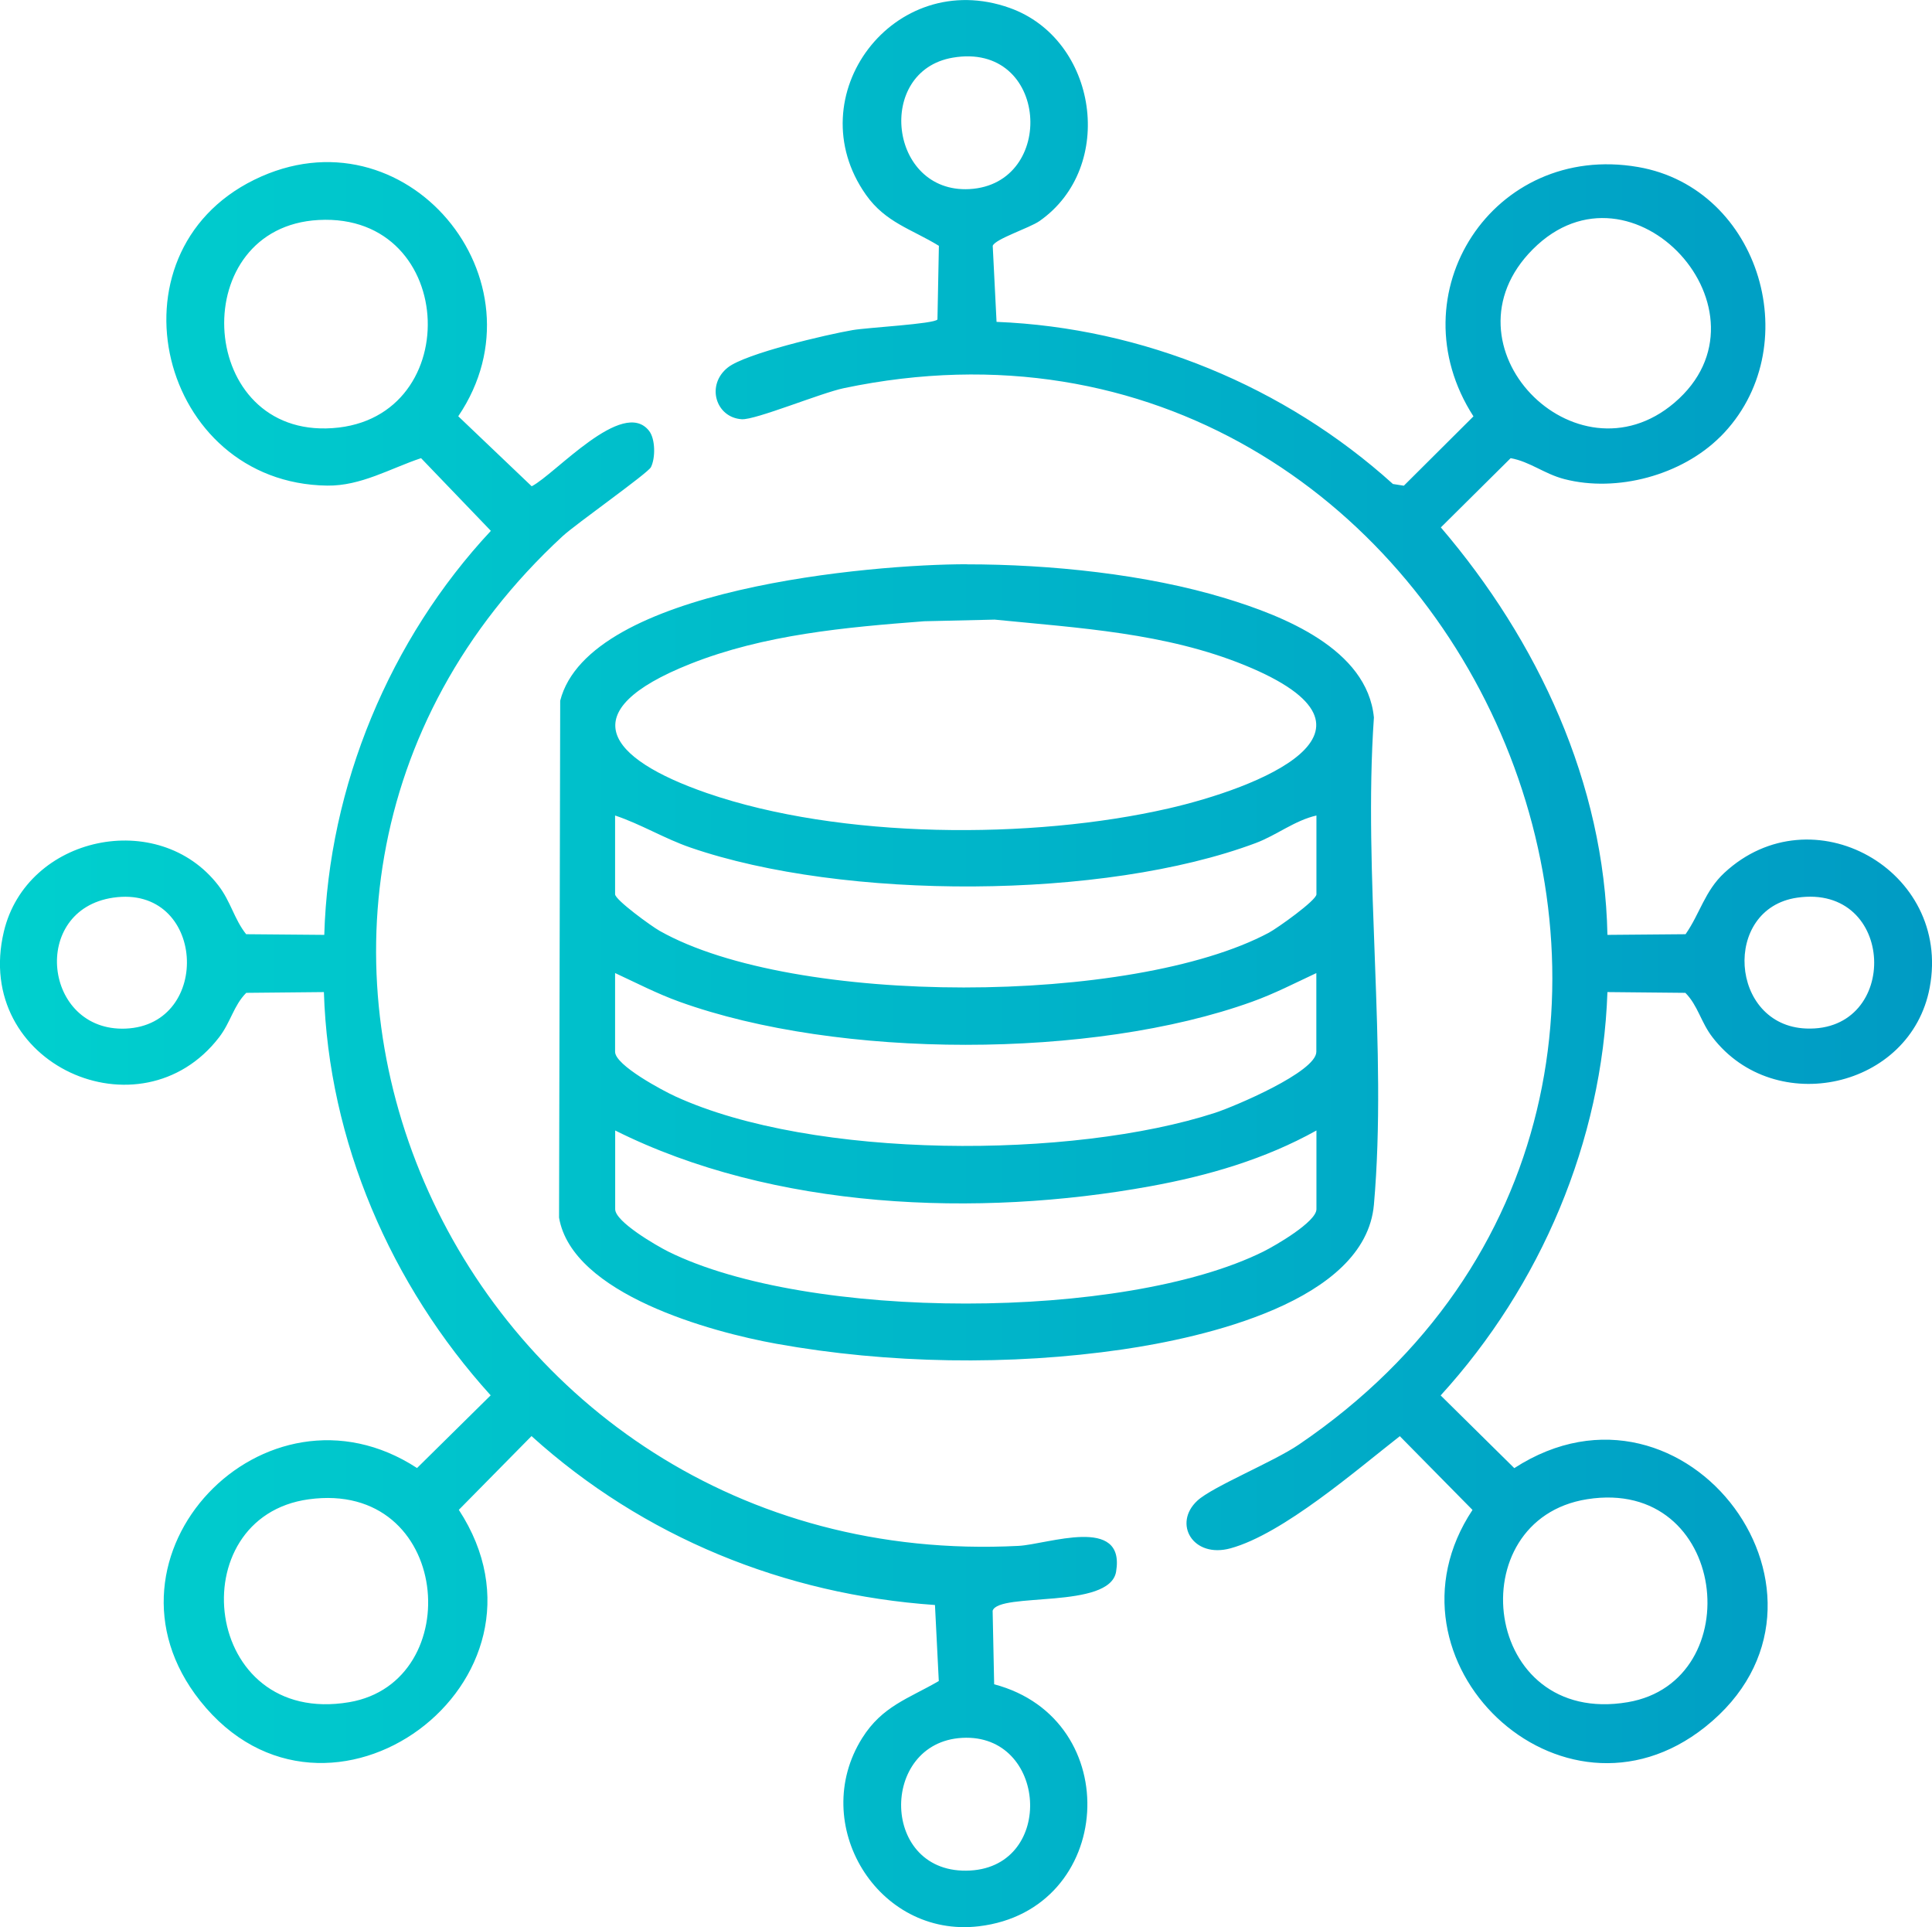
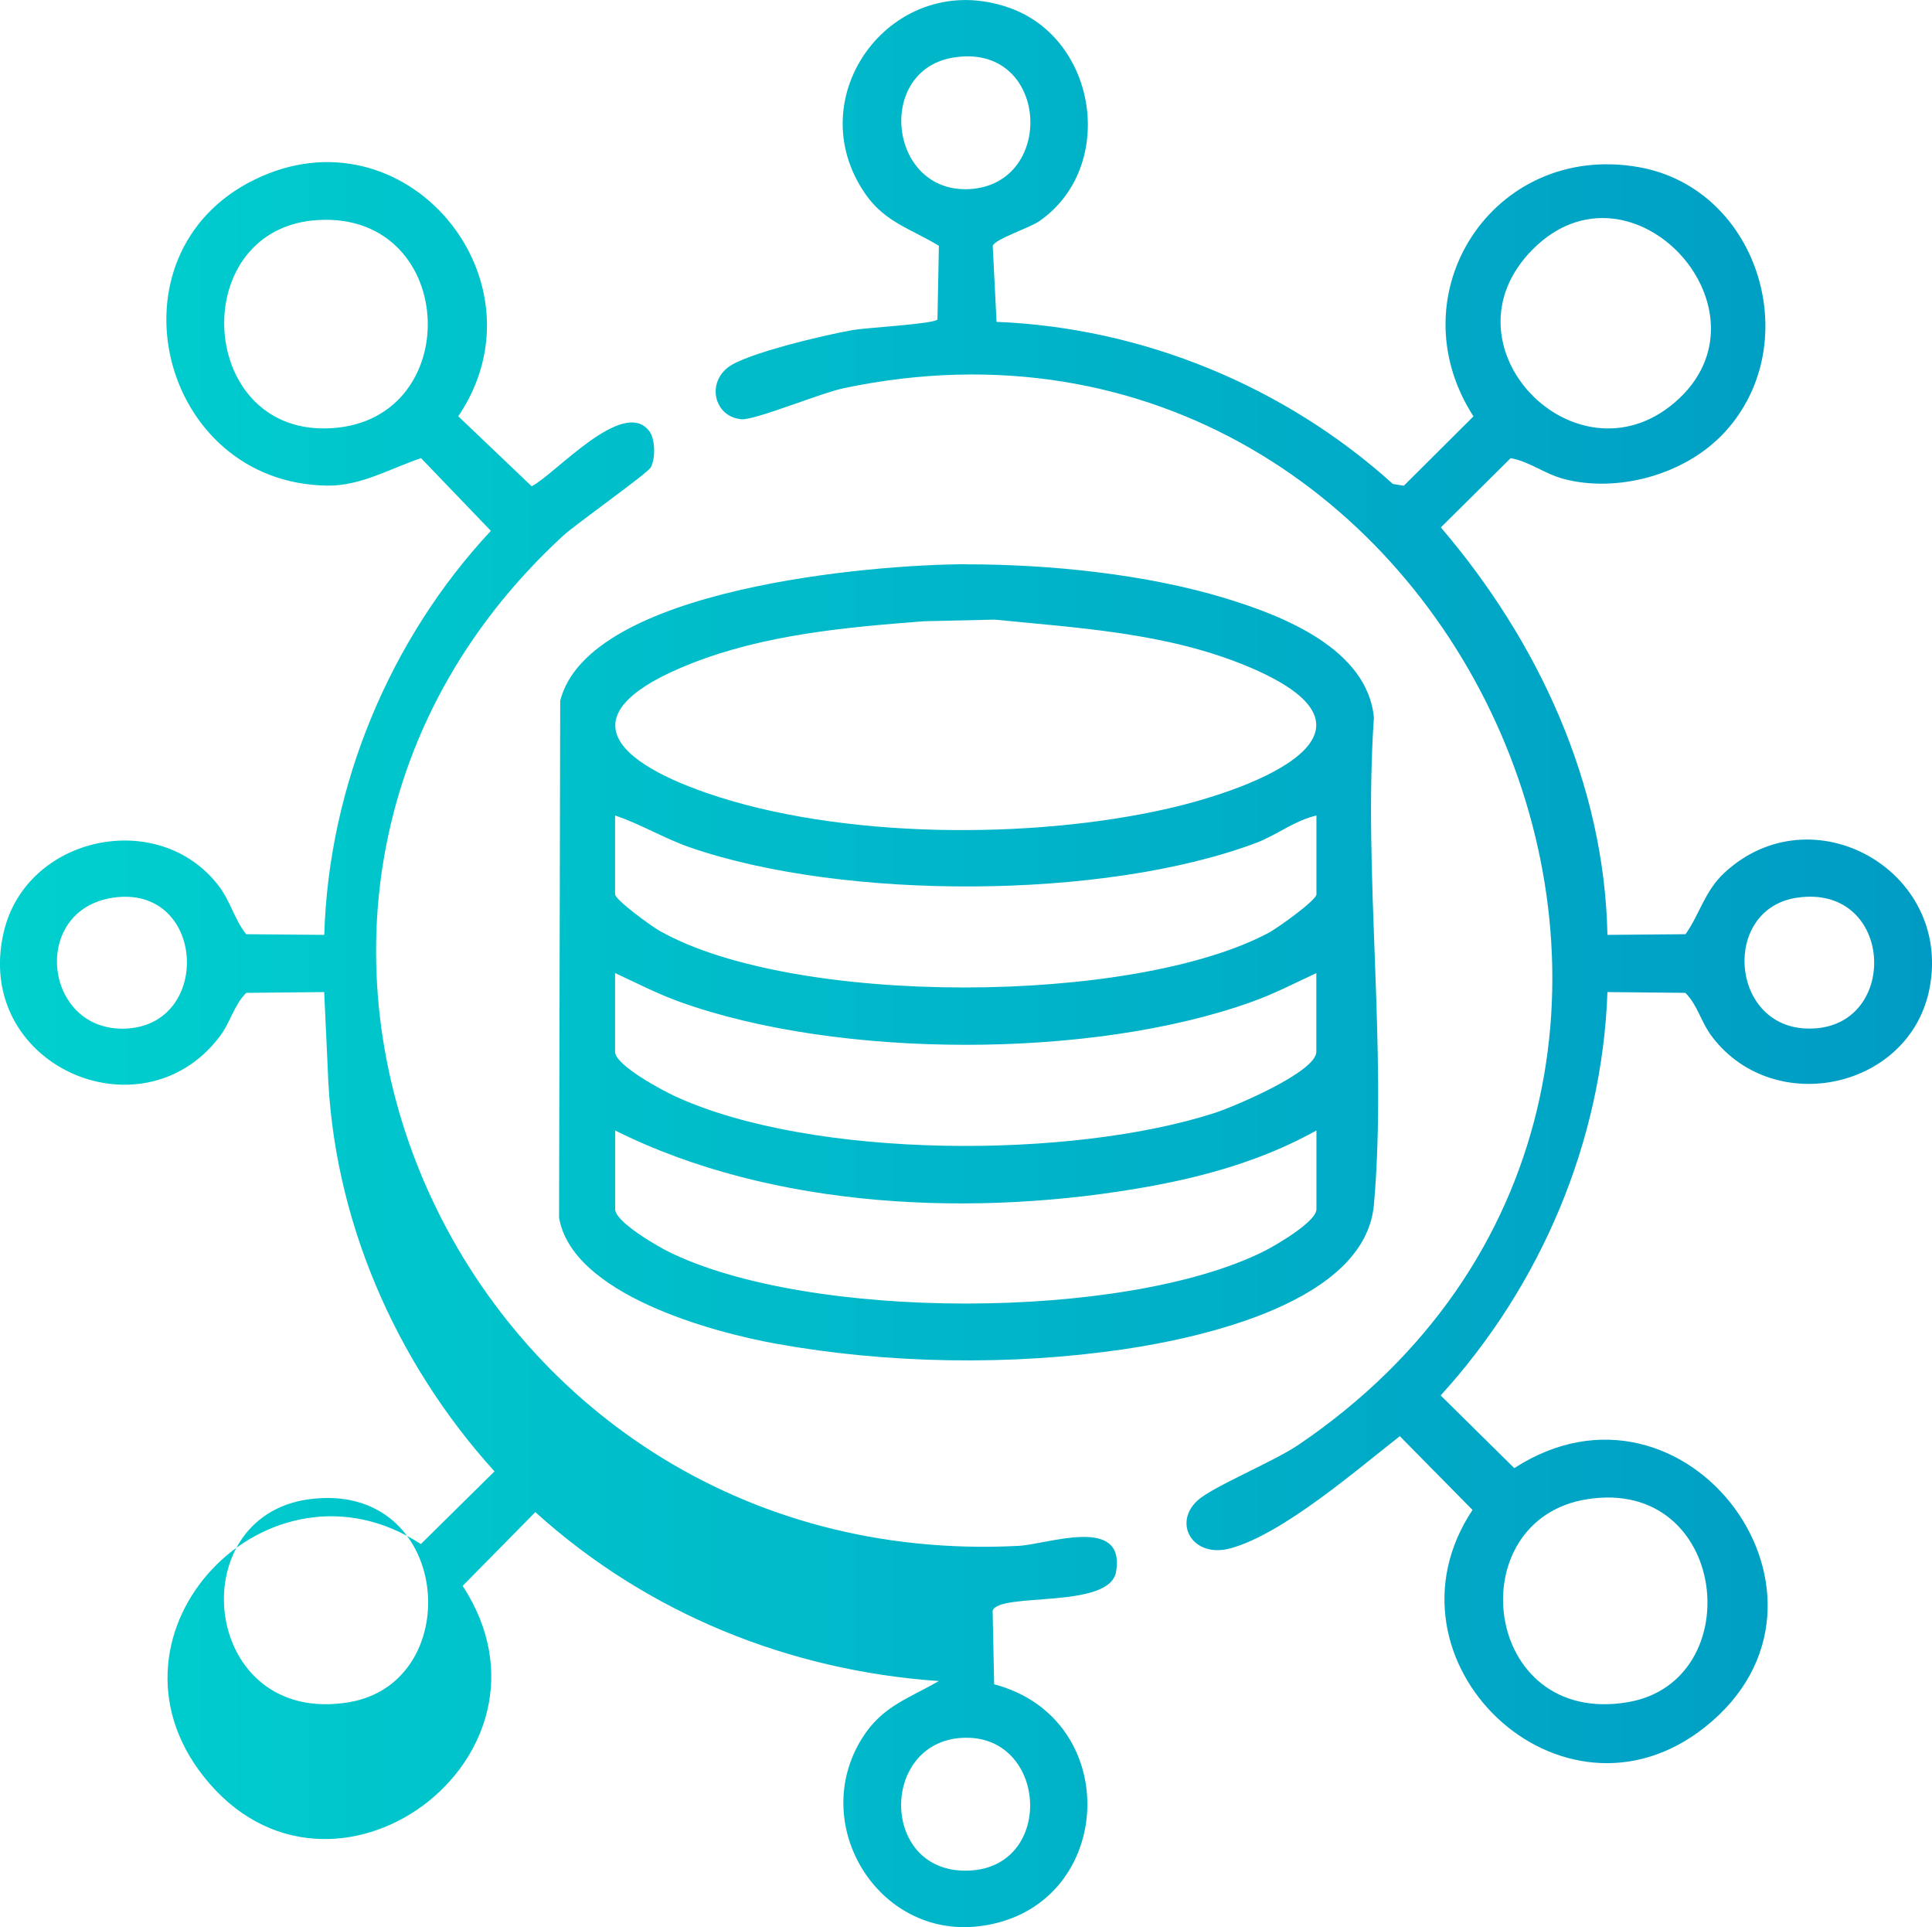
<svg xmlns="http://www.w3.org/2000/svg" id="Layer_2" data-name="Layer 2" viewBox="0 0 202.03 201.49">
  <defs>
    <style>
      .cls-1 {
        fill: url(#New_Gradient_Swatch_1);
      }
    </style>
    <linearGradient id="New_Gradient_Swatch_1" data-name="New Gradient Swatch 1" x1="0" y1="100.75" x2="202.03" y2="100.75" gradientUnits="userSpaceOnUse">
      <stop offset="0" stop-color="#00d0ce" />
      <stop offset="1" stop-color="#009bc4" />
    </linearGradient>
  </defs>
  <g id="Layer_1-2" data-name="Layer 1">
-     <path id="MyebcW" class="cls-1" d="M179.89,45.66c-4.03,4.03-10.81,5.85-16.3,4.43-2.12-.55-3.58-1.82-5.62-2.19l-7.3,7.24c10.14,11.86,17.1,26.74,17.42,42.6l8.17-.07c1.51-2.16,2.01-4.52,4.06-6.42,9.14-8.47,23.78-.3,21.47,12-1.98,10.56-16.19,13.67-22.71,5.2-1.23-1.59-1.51-3.3-2.84-4.65l-8.15-.08c-.55,15.63-6.98,30.7-17.44,42.17l7.7,7.6c18-11.64,36.74,13.73,19.95,27.07-15.05,11.96-34.78-6.93-24.32-22.7l-7.6-7.71c-4.54,3.54-12.21,10.21-17.69,11.72-3.95,1.09-6.07-2.59-3.48-4.98,1.59-1.47,7.97-4.06,10.61-5.86,55.02-37.37,17.17-124.02-47.57-110.45-2.4.5-9.25,3.34-10.68,3.25-2.73-.17-3.77-3.58-1.46-5.41,1.86-1.47,10.37-3.45,13.05-3.91,1.56-.27,8.54-.64,8.87-1.11l.15-7.7c-2.85-1.75-5.58-2.43-7.63-5.34-7.26-10.3,2.92-23.85,15.04-19.53,9.19,3.28,11.18,16.64,3.11,22.28-1.03.72-4.65,1.88-4.89,2.59l.4,7.95c15.3.61,30.16,6.75,41.45,16.95l1.14.18,7.28-7.25c-8.25-12.81,2.08-28.68,17.21-26.07,12.85,2.21,17.78,19.04,8.6,28.21ZM99.62,6.03c-8.09,1.39-6.67,14.19,1.75,13.74,9.18-.5,8.32-15.47-1.75-13.74ZM160.29,26.06c-10.02,10.04,4.47,24.85,14.8,16.05,11.08-9.43-4.41-26.47-14.8-16.05ZM187.93,93.85c-7.87,1.14-7.08,13.37.94,13.68,9.86.39,9.4-15.18-.94-13.68ZM165.97,156.74c-13.47,2.13-11.01,23.81,4.25,21.22,12.75-2.17,10.5-23.55-4.25-21.22ZM33.9,103.72l-8.15.08c-1.33,1.34-1.61,3.05-2.84,4.65-8.19,10.64-25.8,2.85-22.51-11.04,2.38-10.05,16.2-12.95,22.44-4.83,1.29,1.67,1.65,3.52,2.9,5.09l8.17.07c.45-15.55,6.85-30.93,17.42-42.24l-7.3-7.6c-3.21,1.07-6.29,2.92-9.82,2.87-17.53-.24-23.42-24.2-7.63-31.97s30.95,10.53,21.34,24.72l7.68,7.32c2.46-1.26,9.52-9.29,12.27-5.8.67.85.68,2.84.2,3.8-.31.63-7.83,5.92-9.24,7.22-42.3,39.07-10.95,108.55,47.67,105.56,3.07-.16,11.21-3.23,10.21,2.7-.67,3.97-12.25,2.1-12.91,4.08l.16,7.69c13.83,3.65,12.63,23.62-1.61,25.3-10.6,1.25-17.83-10.7-12.19-19.68,2.1-3.34,4.82-4.11,8.01-5.96l-.4-7.95c-15.73-1.09-30.51-7.1-42.19-17.66l-7.6,7.71c11.7,17.9-13.77,36.71-27.06,19.96-11.98-15.1,6.77-34.71,22.69-24.33l7.7-7.6c-10.42-11.5-16.96-26.55-17.44-42.17ZM33.31,23c-13.72.75-12.83,22.06.79,21.79,14.65-.29,13.95-22.59-.79-21.79ZM11.83,93.85c-8.71,1.28-7.28,14.03,1.3,13.69,9.14-.37,8.35-15.1-1.3-13.69ZM32.28,156.75c-13.51,1.86-11.17,23.82,4.24,21.21,12.4-2.11,10.7-23.26-4.24-21.21ZM100.62,181.69c-8.72.47-8.59,14.41.85,13.87,8.9-.51,8.01-14.35-.85-13.87ZM101.08,59c8.69,0,18.78,1.02,27.1,3.56,5.97,1.82,14.79,5.27,15.49,12.45-1.14,16.44,1.43,34.72,0,50.94-.9,10.18-18,13.92-26.28,15.13-11.73,1.71-24.52,1.51-36.19-.59-6.84-1.23-21.37-5.18-22.74-13.19l.12-54.04c2.99-11.77,32.69-14.27,42.5-14.27ZM96.65,64.95c-8.24.63-16.74,1.39-24.47,4.46-12.44,4.94-8.72,9.88,1.73,13.5,13.94,4.82,33.99,4.89,48.29,1.61,9.11-2.09,24.85-8.07,7.97-14.97-8.31-3.39-17.32-3.89-26.16-4.77l-7.36.17ZM137.66,85.26c-2.28.52-4.18,2.07-6.35,2.88-15.88,5.95-43.09,5.99-59.11.47-2.73-.94-5.16-2.44-7.88-3.35v8.23c0,.59,3.82,3.36,4.66,3.83,14.05,7.94,49.5,7.78,63.71.19.88-.47,4.97-3.38,4.97-4.01v-8.23ZM137.66,101.73c-2.23,1.04-4.39,2.16-6.73,3-16.67,6.01-43.23,6-59.88,0-2.33-.84-4.49-1.96-6.73-3v8.23c0,1.42,5.02,4.08,6.31,4.67,14.4,6.6,41.5,6.57,56.44,1.71,1.99-.65,10.58-4.27,10.58-6.38v-8.23ZM137.66,118.19c-5.38,3-11.32,4.73-17.37,5.83-18.04,3.29-39.4,2.45-55.96-5.83v8.23c0,1.32,4.33,3.82,5.55,4.43,14.62,7.25,47.63,7.24,62.23,0,1.23-.61,5.55-3.11,5.55-4.43v-8.23Z" />
+     <path id="MyebcW" class="cls-1" d="M179.89,45.66c-4.03,4.03-10.81,5.85-16.3,4.43-2.12-.55-3.58-1.82-5.62-2.19l-7.3,7.24c10.14,11.86,17.1,26.74,17.42,42.6l8.17-.07c1.51-2.16,2.01-4.52,4.06-6.42,9.14-8.47,23.78-.3,21.47,12-1.98,10.56-16.19,13.67-22.71,5.2-1.23-1.59-1.51-3.3-2.84-4.65l-8.15-.08c-.55,15.63-6.98,30.7-17.44,42.17l7.7,7.6c18-11.64,36.74,13.73,19.95,27.07-15.05,11.96-34.78-6.93-24.32-22.7l-7.6-7.71c-4.54,3.54-12.21,10.21-17.69,11.72-3.95,1.09-6.07-2.59-3.48-4.98,1.59-1.47,7.97-4.06,10.61-5.86,55.02-37.37,17.17-124.02-47.57-110.45-2.4.5-9.25,3.34-10.68,3.25-2.73-.17-3.77-3.58-1.46-5.41,1.86-1.47,10.37-3.45,13.05-3.91,1.56-.27,8.54-.64,8.87-1.11l.15-7.7c-2.85-1.75-5.58-2.43-7.63-5.34-7.26-10.3,2.92-23.85,15.04-19.53,9.19,3.28,11.18,16.64,3.11,22.28-1.03.72-4.65,1.88-4.89,2.59l.4,7.95c15.3.61,30.16,6.75,41.45,16.95l1.14.18,7.28-7.25c-8.25-12.81,2.08-28.68,17.21-26.07,12.85,2.21,17.78,19.04,8.6,28.21ZM99.62,6.03c-8.09,1.39-6.67,14.19,1.75,13.74,9.18-.5,8.32-15.47-1.75-13.74ZM160.29,26.06c-10.02,10.04,4.47,24.85,14.8,16.05,11.08-9.43-4.41-26.47-14.8-16.05ZM187.93,93.85c-7.87,1.14-7.08,13.37.94,13.68,9.86.39,9.4-15.18-.94-13.68ZM165.97,156.74c-13.47,2.13-11.01,23.81,4.25,21.22,12.75-2.17,10.5-23.55-4.25-21.22ZM33.9,103.72l-8.15.08c-1.33,1.34-1.61,3.05-2.84,4.65-8.19,10.64-25.8,2.85-22.51-11.04,2.38-10.05,16.2-12.95,22.44-4.83,1.29,1.67,1.65,3.52,2.9,5.09l8.17.07c.45-15.55,6.85-30.93,17.42-42.24l-7.3-7.6c-3.21,1.07-6.29,2.92-9.82,2.87-17.53-.24-23.42-24.2-7.63-31.97s30.95,10.53,21.34,24.72l7.68,7.32c2.46-1.26,9.52-9.29,12.27-5.8.67.85.68,2.84.2,3.8-.31.63-7.83,5.92-9.24,7.22-42.3,39.07-10.95,108.55,47.67,105.56,3.07-.16,11.21-3.23,10.21,2.7-.67,3.97-12.25,2.1-12.91,4.08l.16,7.69c13.83,3.65,12.63,23.62-1.61,25.3-10.6,1.25-17.83-10.7-12.19-19.68,2.1-3.34,4.82-4.11,8.01-5.96c-15.73-1.09-30.51-7.1-42.19-17.66l-7.6,7.71c11.7,17.9-13.77,36.71-27.06,19.96-11.98-15.1,6.77-34.71,22.69-24.33l7.7-7.6c-10.42-11.5-16.96-26.55-17.44-42.17ZM33.31,23c-13.72.75-12.83,22.06.79,21.79,14.65-.29,13.95-22.59-.79-21.79ZM11.83,93.85c-8.71,1.28-7.28,14.03,1.3,13.69,9.14-.37,8.35-15.1-1.3-13.69ZM32.28,156.75c-13.51,1.86-11.17,23.82,4.24,21.21,12.4-2.11,10.7-23.26-4.24-21.21ZM100.62,181.69c-8.72.47-8.59,14.41.85,13.87,8.9-.51,8.01-14.35-.85-13.87ZM101.08,59c8.69,0,18.78,1.02,27.1,3.56,5.97,1.82,14.79,5.27,15.49,12.45-1.14,16.44,1.43,34.72,0,50.94-.9,10.18-18,13.92-26.28,15.13-11.73,1.71-24.52,1.51-36.19-.59-6.84-1.23-21.37-5.18-22.74-13.19l.12-54.04c2.99-11.77,32.69-14.27,42.5-14.27ZM96.65,64.95c-8.24.63-16.74,1.39-24.47,4.46-12.44,4.94-8.72,9.88,1.73,13.5,13.94,4.82,33.99,4.89,48.29,1.61,9.11-2.09,24.85-8.07,7.97-14.97-8.31-3.39-17.32-3.89-26.16-4.77l-7.36.17ZM137.66,85.26c-2.28.52-4.18,2.07-6.35,2.88-15.88,5.95-43.09,5.99-59.11.47-2.73-.94-5.16-2.44-7.88-3.35v8.23c0,.59,3.82,3.36,4.66,3.83,14.05,7.94,49.5,7.78,63.71.19.88-.47,4.97-3.38,4.97-4.01v-8.23ZM137.66,101.73c-2.23,1.04-4.39,2.16-6.73,3-16.67,6.01-43.23,6-59.88,0-2.33-.84-4.49-1.96-6.73-3v8.23c0,1.42,5.02,4.08,6.31,4.67,14.4,6.6,41.5,6.57,56.44,1.71,1.99-.65,10.58-4.27,10.58-6.38v-8.23ZM137.66,118.19c-5.38,3-11.32,4.73-17.37,5.83-18.04,3.29-39.4,2.45-55.96-5.83v8.23c0,1.32,4.33,3.82,5.55,4.43,14.62,7.25,47.63,7.24,62.23,0,1.23-.61,5.55-3.11,5.55-4.43v-8.23Z" />
  </g>
</svg>